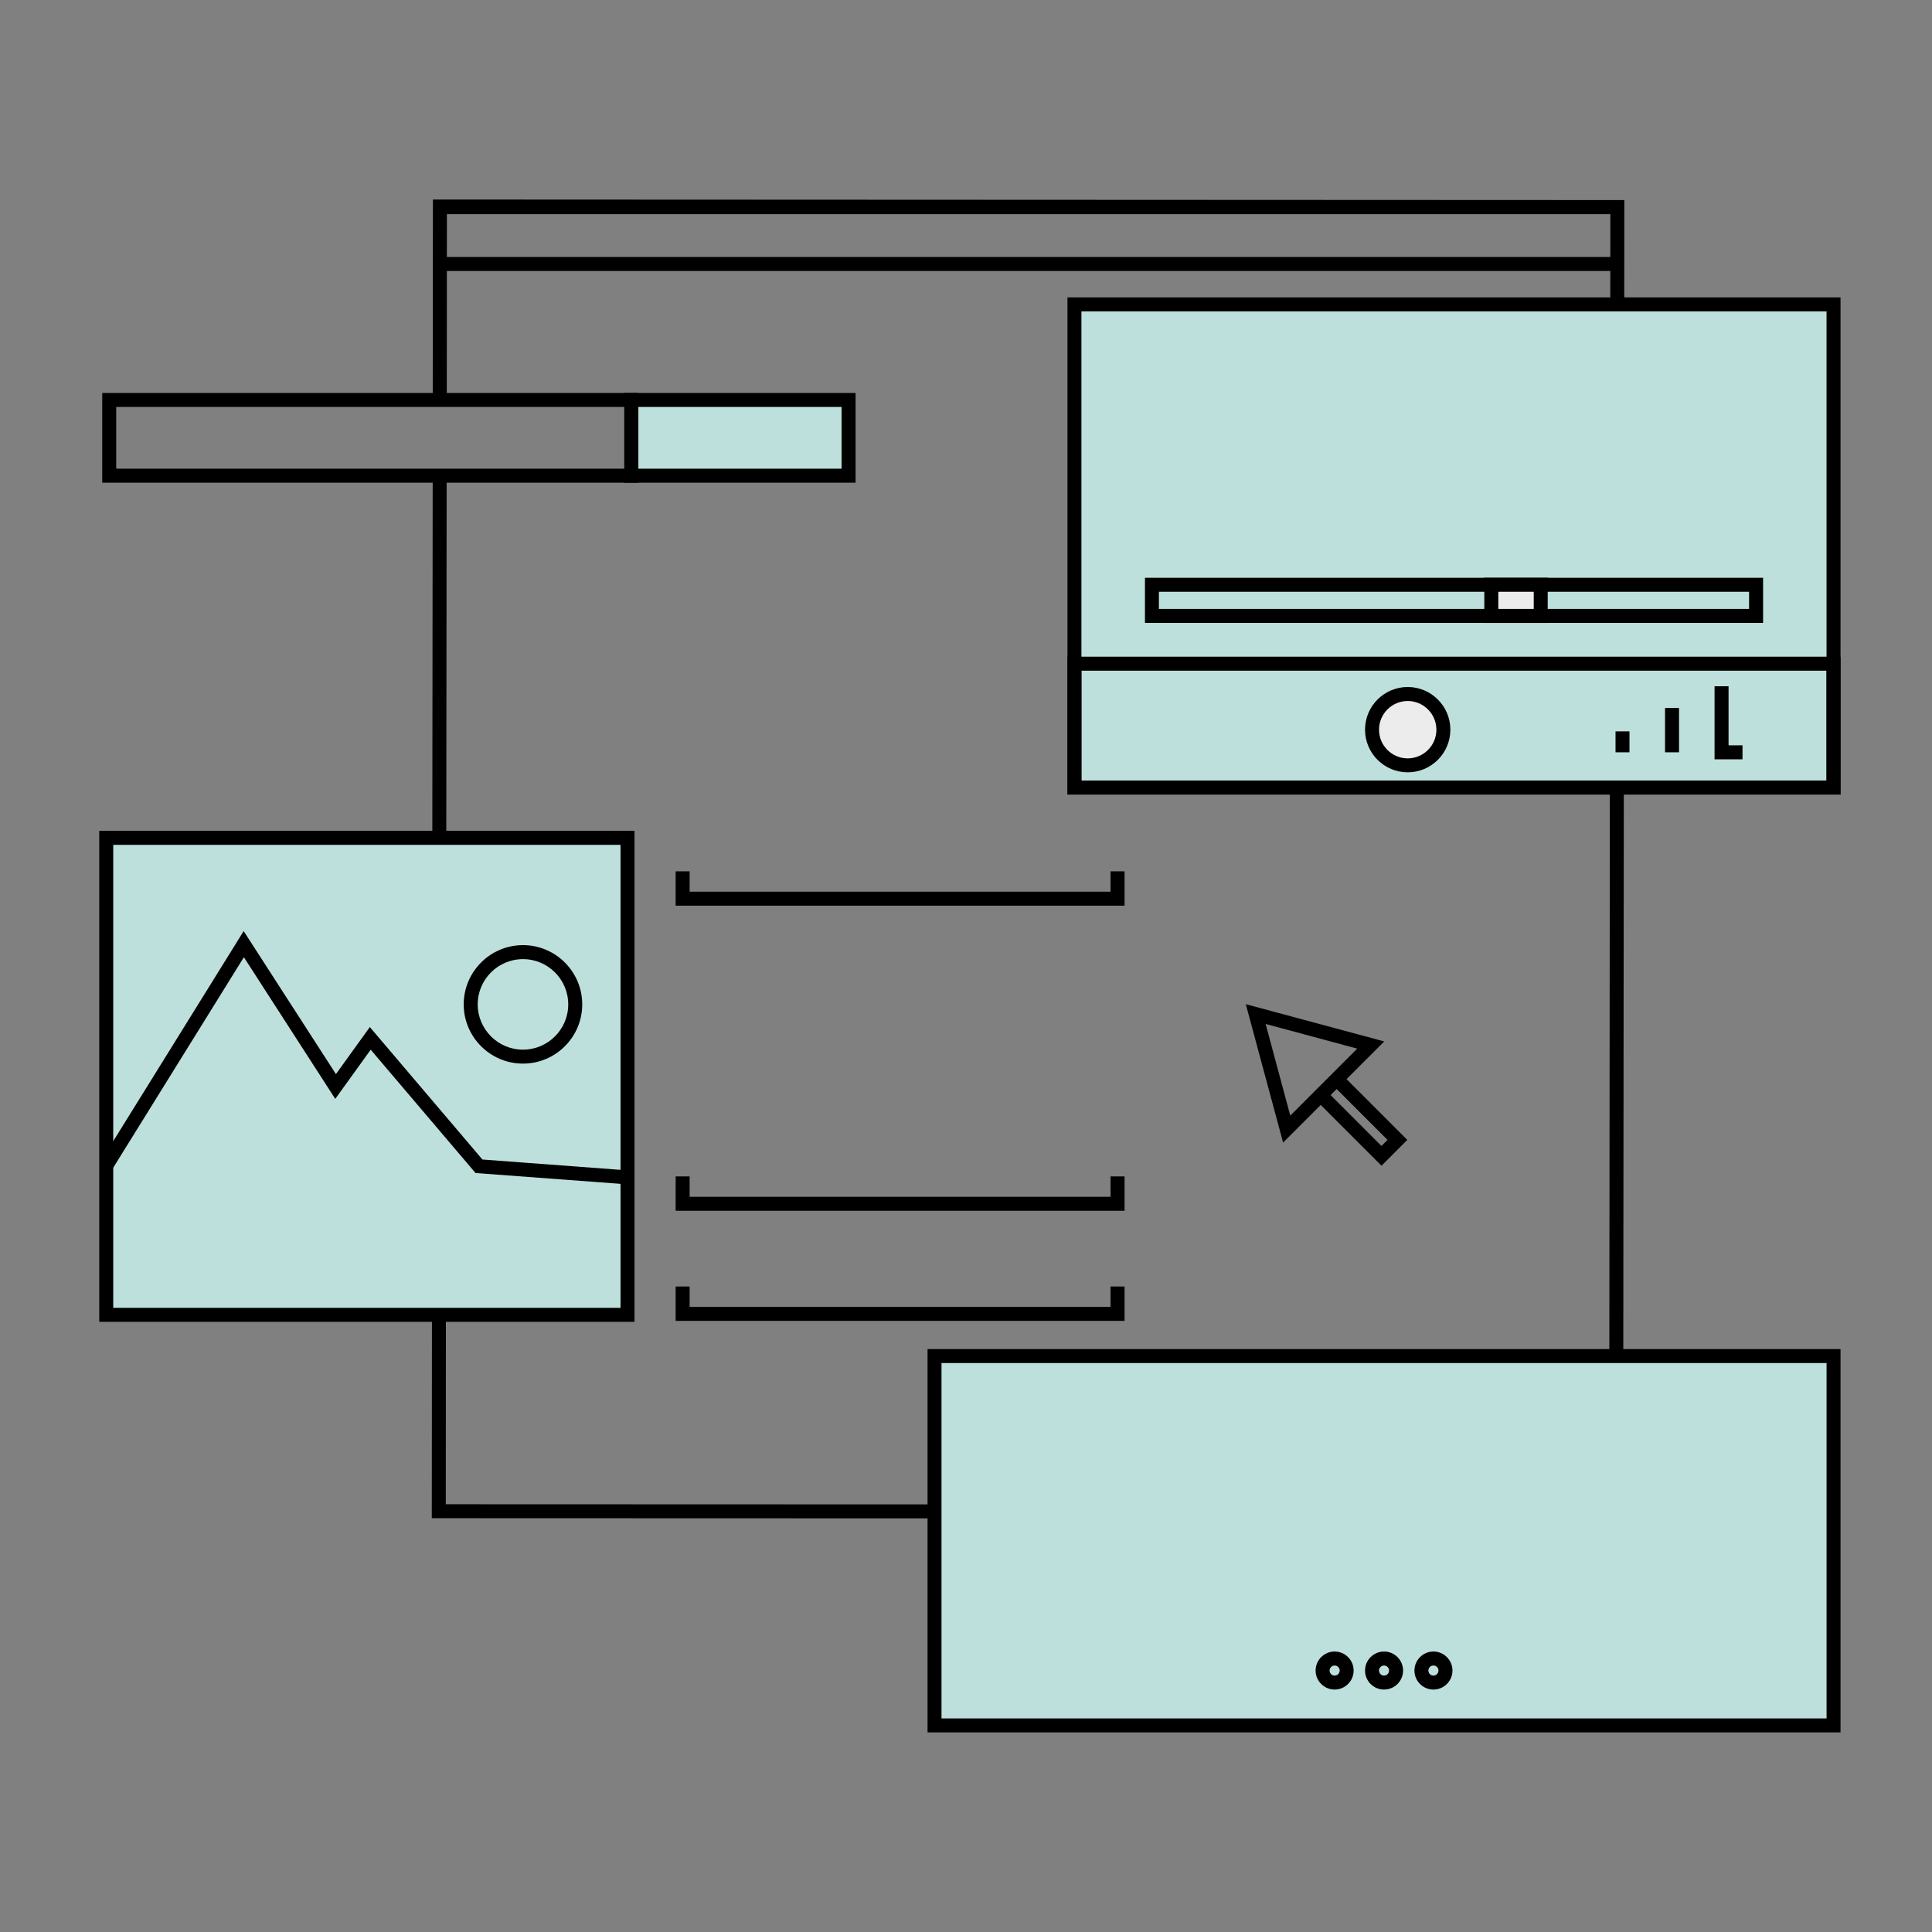
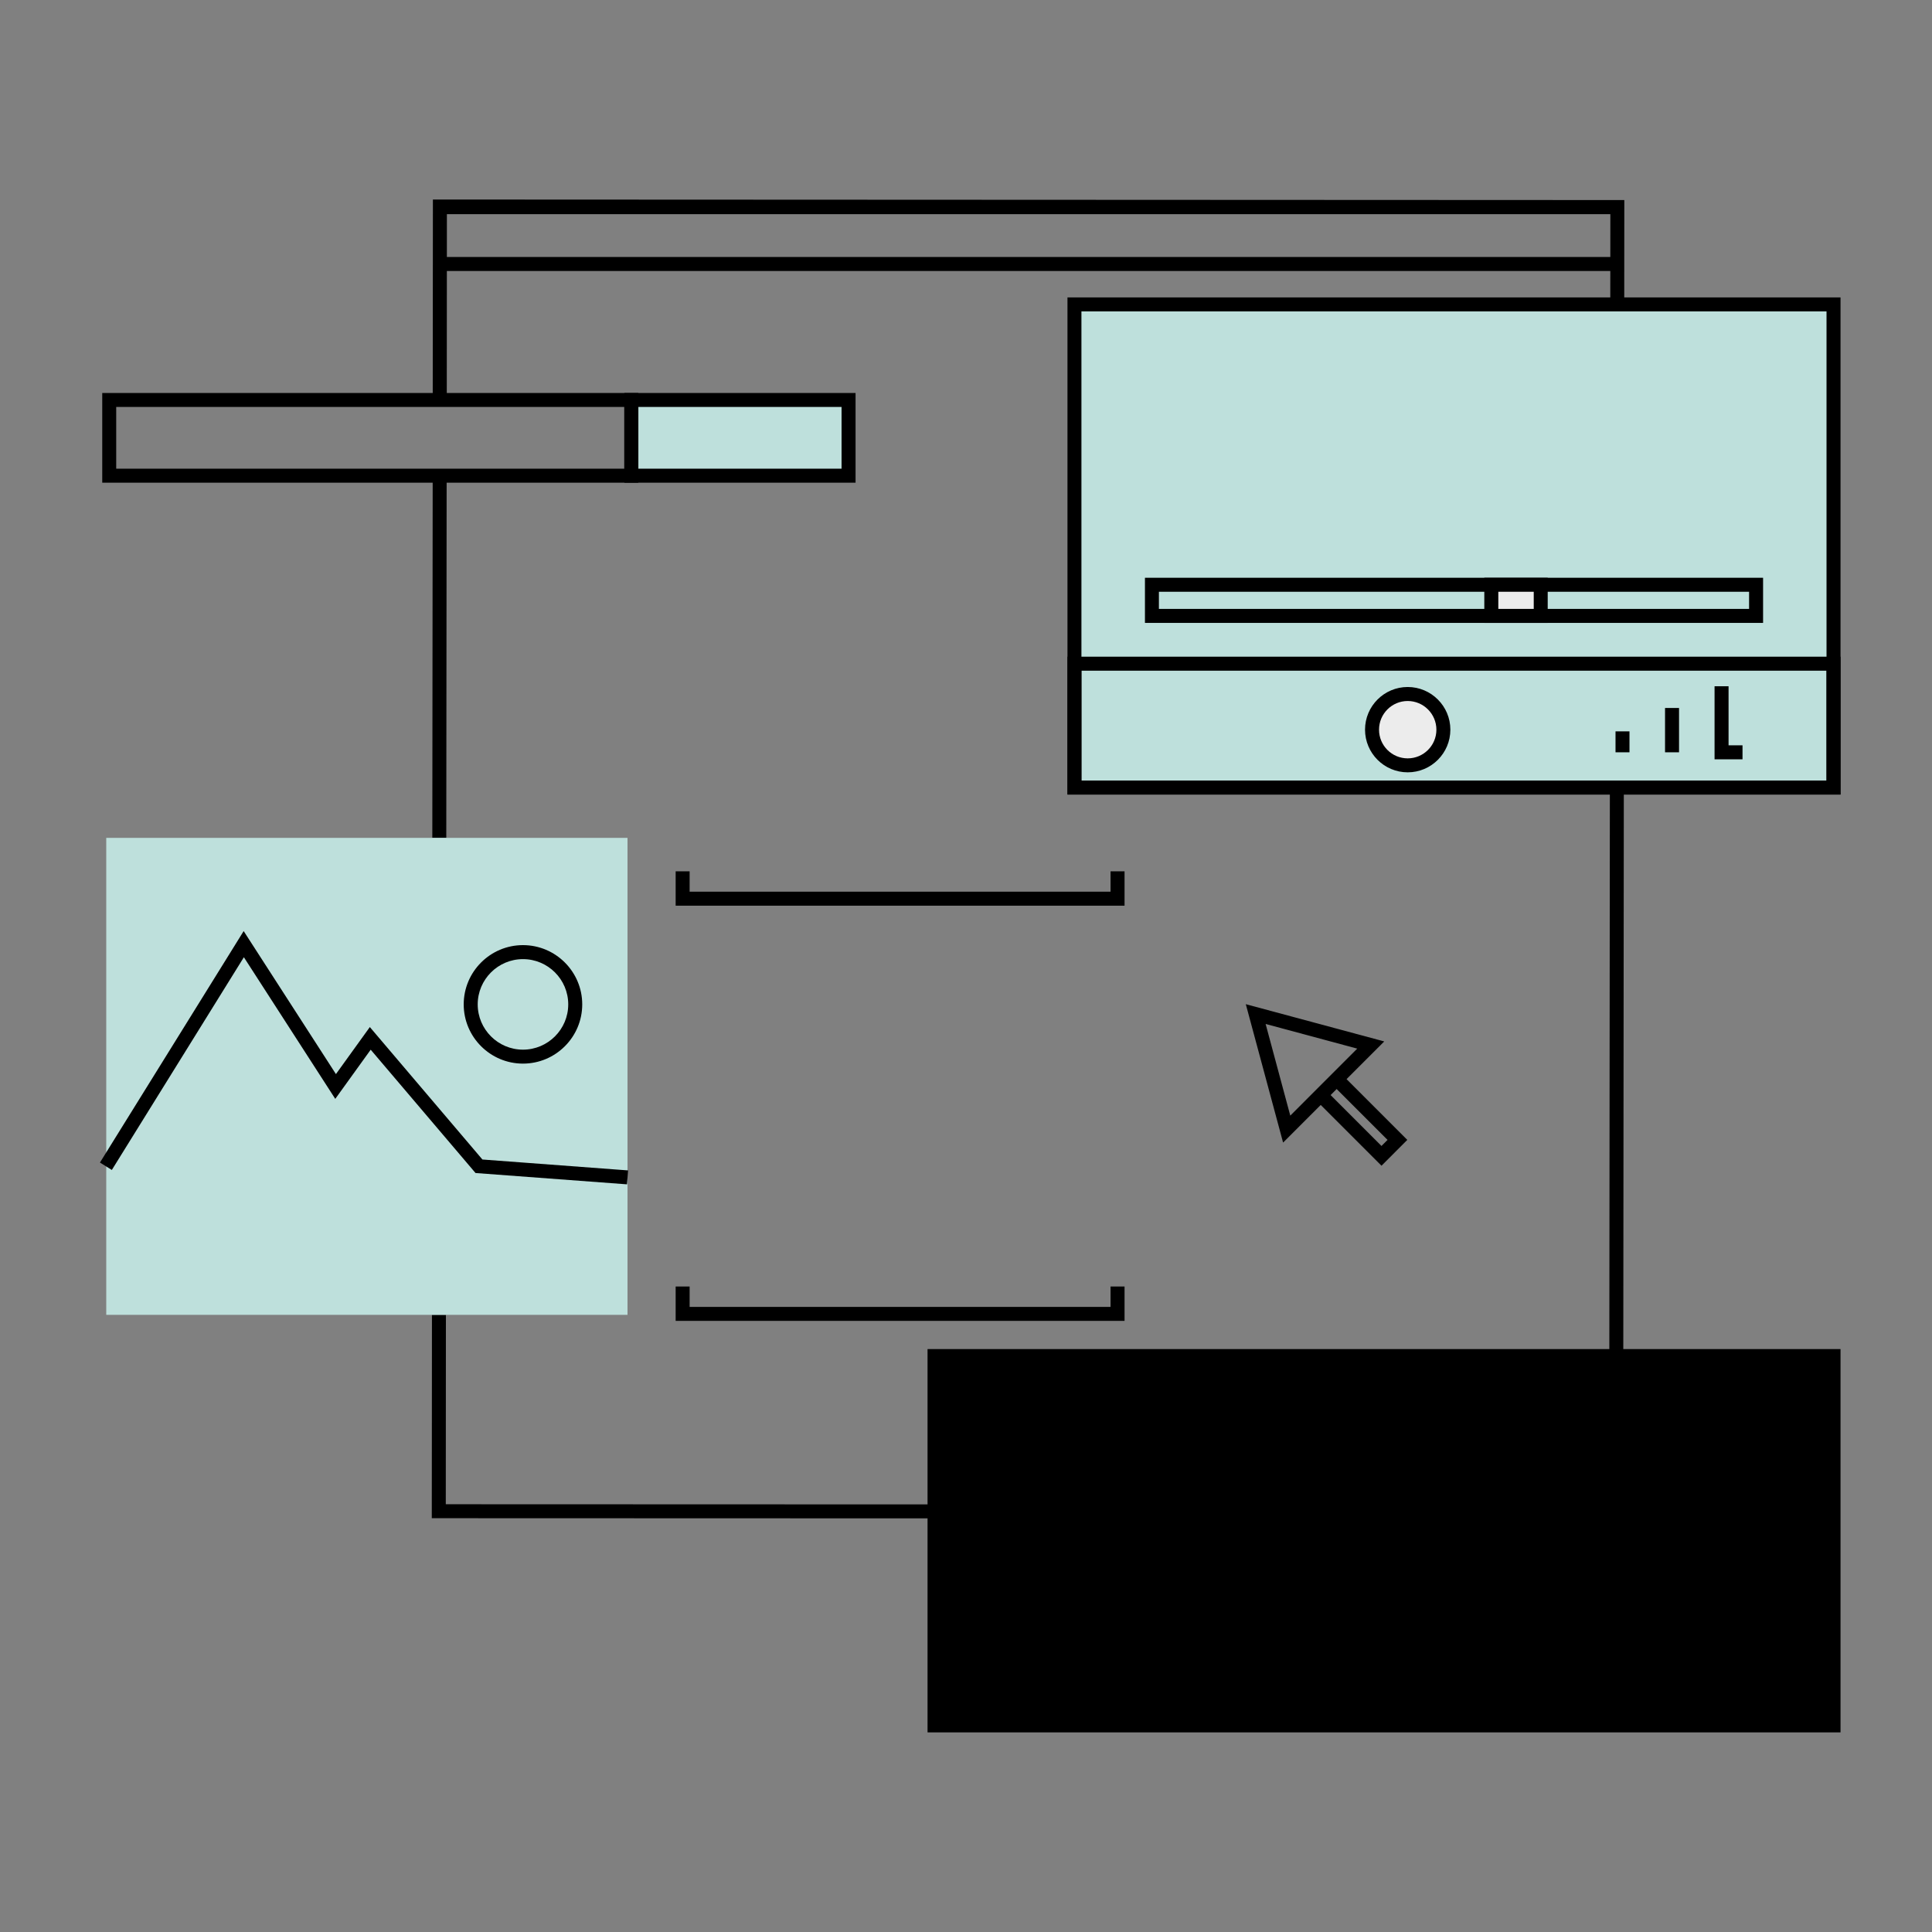
<svg xmlns="http://www.w3.org/2000/svg" xmlns:ns1="http://www.inkscape.org/namespaces/inkscape" xmlns:ns2="http://sodipodi.sourceforge.net/DTD/sodipodi-0.dtd" width="182.675mm" height="182.675mm" viewBox="0 0 182.675 182.675" version="1.1" id="svg1" ns1:version="1.3 (0e150ed, 2023-07-21)" ns2:docname="qvitech-5.svg">
  <rect x="0" y="0" width="182.675" height="182.675" fill="#808080" stroke="none" />
  <ns2:namedview id="namedview1" pagecolor="#ffffff" bordercolor="#eeeeee" borderopacity="1" ns1:showpageshadow="0" ns1:pageopacity="0" ns1:pagecheckerboard="true" ns1:deskcolor="#d1d1d1" ns1:document-units="mm" ns1:zoom="0.32899206" ns1:cx="313.07747" ns1:cy="568.40278" ns1:window-width="1680" ns1:window-height="997" ns1:window-x="0" ns1:window-y="25" ns1:window-maximized="1" ns1:current-layer="g3" />
  <defs id="defs1" />
  <g ns1:label="Ebene 1" ns1:groupmode="layer" id="layer1" transform="translate(363.834,95.846)">
    <g id="g1" transform="translate(0.113,-1.223)">
      <g id="g4" transform="translate(-60.097,-167.484)">
        <g id="g3" transform="matrix(3.905,0,0,3.905,1089.754,-402.735)">
          <g id="g5">
            <path id="path603" d="m -346.07,142.078 -0.339,-3.9e-4 0.009,-8.768 0.338,3.9e-4 -0.009,8.768" style="fill:#000000;fill-opacity:1;fill-rule:nonzero;stroke:none;stroke-width:0.04" />
            <path id="path604" d="m -334.249,158.556 -12.173,-0.004 0.004,-4.923 h 0.338 l -0.003,4.585 11.834,0.004 v 0.338" style="fill:#000000;fill-opacity:1;fill-rule:nonzero;stroke:none;stroke-width:0.04" />
            <path id="path605" d="m -317.571,154.626 h -0.339 l 0.013,-13.765 0.338,4e-4 -0.013,13.764" style="fill:#000000;fill-opacity:1;fill-rule:nonzero;stroke:none;stroke-width:0.04" />
            <path id="path606" d="m -346.061,131.476 -0.338,-3.9e-4 0.004,-4.853 28.848,0.013 -0.002,2.586 -0.338,-4.1e-4 0.002,-2.248 -28.171,-0.013 -0.003,4.515" style="fill:#000000;fill-opacity:1;fill-rule:nonzero;stroke:none;stroke-width:0.04" />
            <path id="path607" d="m -317.716,128.353 h -28.536 V 128.014 h 28.536 v 0.339" style="fill:#000000;fill-opacity:1;fill-rule:nonzero;stroke:none;stroke-width:0.04" />
            <path id="path608" d="m -317.716,126.977 h -28.536 v -0.338 h 28.536 v 0.338" style="fill:#000000;fill-opacity:1;fill-rule:nonzero;stroke:none;stroke-width:0.04" />
            <path id="path609" d="m -341.683,153.628 h -12.621 v -11.549 h 12.621 v 11.549" style="fill:#bee0dc;fill-opacity:1;fill-rule:nonzero;stroke:none;stroke-width:0.04" />
-             <path id="path610" d="m -354.135,153.459 h 12.283 v -11.211 h -12.283 z m 12.621,0.338 h -12.96 v -11.888 h 12.96 v 11.888" style="fill:#000000;fill-opacity:1;fill-rule:nonzero;stroke:none;stroke-width:0.04" />
            <path id="path611" d="m -329.648,143.721 h -10.869 v -0.832 h 0.338 v 0.493 h 10.192 v -0.493 h 0.339 v 0.832" style="fill:#000000;fill-opacity:1;fill-rule:nonzero;stroke:none;stroke-width:0.04" />
-             <path id="path612" d="m -329.648,151.108 h -10.869 v -0.832 h 0.338 v 0.494 h 10.192 v -0.494 h 0.339 v 0.832" style="fill:#000000;fill-opacity:1;fill-rule:nonzero;stroke:none;stroke-width:0.04" />
            <path id="path613" d="m -329.648,153.774 h -10.869 v -0.832 h 0.338 v 0.494 h 10.192 v -0.494 h 0.339 v 0.832" style="fill:#000000;fill-opacity:1;fill-rule:nonzero;stroke:none;stroke-width:0.04" />
            <path id="path614" d="m -312.481,140.861 h -18.38 v -11.699 h 18.38 v 11.699" style="fill:#bee0dc;fill-opacity:1;fill-rule:nonzero;stroke:none;stroke-width:0.04" />
            <path id="path615" d="m -330.692,140.692 h 18.041 v -11.361 h -18.041 z m 18.38,0.338 h -18.718 v -12.037 h 18.718 v 12.037" style="fill:#000000;fill-opacity:1;fill-rule:nonzero;stroke:none;stroke-width:0.04" />
            <path id="path616" d="m -330.692,140.692 h 18.041 v -2.661 h -18.041 z m 18.38,0.338 h -18.718 v -3.338 h 18.718 v 3.338" style="fill:#000000;fill-opacity:1;fill-rule:nonzero;stroke:none;stroke-width:0.04" />
            <path id="path617" d="m -354.063,133.14 h 12.301 v -1.495 h -12.301 z m 12.64,0.339 h -12.978 v -2.172 h 12.978 v 2.172" style="fill:#000000;fill-opacity:1;fill-rule:nonzero;stroke:none;stroke-width:0.04" />
            <path id="path618" d="m -341.589,131.476 h 5.259 v 1.834 h -5.259 v -1.834" style="fill:#bee0dc;fill-opacity:1;fill-rule:nonzero;stroke:none;stroke-width:0.04" />
            <path id="path619" d="m -341.42,133.14 h 4.92 v -1.495 h -4.92 z m 5.259,0.339 h -5.597 v -2.172 h 5.597 v 2.172" style="fill:#000000;fill-opacity:1;fill-rule:nonzero;stroke:none;stroke-width:0.04" />
            <path id="path620" d="m -312.481,163.568 h -21.768 v -8.943 h 21.768 v 8.943" style="fill:#bee0dc;fill-opacity:1;fill-rule:nonzero;stroke:none;stroke-width:0.04" />
-             <path id="path621" d="m -334.08,163.4 h 21.43 v -8.605 h -21.43 z m 21.768,0.338 h -22.106 v -9.281 h 22.106 v 9.281" style="fill:#000000;fill-opacity:1;fill-rule:nonzero;stroke:none;stroke-width:0.04" />
+             <path id="path621" d="m -334.08,163.4 h 21.43 h -21.43 z m 21.768,0.338 h -22.106 v -9.281 h 22.106 v 9.281" style="fill:#000000;fill-opacity:1;fill-rule:nonzero;stroke:none;stroke-width:0.04" />
            <path id="path622" d="m -324.561,162.119 c -0.067,0 -0.122,0.055 -0.122,0.122 0,0.067 0.055,0.122 0.122,0.122 0.067,0 0.122,-0.055 0.122,-0.122 0,-0.067 -0.055,-0.122 -0.122,-0.122 z m 0,0.582 c -0.254,0 -0.461,-0.207 -0.461,-0.46 0,-0.254 0.207,-0.461 0.461,-0.461 0.254,0 0.46,0.207 0.46,0.461 0,0.254 -0.207,0.46 -0.46,0.46" style="fill:#000000;fill-opacity:1;fill-rule:nonzero;stroke:none;stroke-width:0.04" />
            <path id="path623" d="m -323.365,162.119 c -0.067,0 -0.122,0.055 -0.122,0.122 0,0.067 0.055,0.122 0.122,0.122 0.067,0 0.122,-0.055 0.122,-0.122 0,-0.067 -0.055,-0.122 -0.122,-0.122 z m 0,0.582 c -0.254,0 -0.46,-0.207 -0.46,-0.46 0,-0.254 0.207,-0.461 0.46,-0.461 0.254,0 0.461,0.207 0.461,0.461 0,0.254 -0.207,0.46 -0.461,0.46" style="fill:#000000;fill-opacity:1;fill-rule:nonzero;stroke:none;stroke-width:0.04" />
            <path id="path624" d="m -322.169,162.119 c -0.067,0 -0.122,0.055 -0.122,0.122 0,0.067 0.055,0.122 0.122,0.122 0.067,0 0.122,-0.055 0.122,-0.122 0,-0.067 -0.055,-0.122 -0.122,-0.122 z m 0,0.582 c -0.254,0 -0.46,-0.207 -0.46,-0.46 0,-0.254 0.207,-0.461 0.46,-0.461 0.254,0 0.461,0.207 0.461,0.461 0,0.254 -0.207,0.46 -0.461,0.46" style="fill:#000000;fill-opacity:1;fill-rule:nonzero;stroke:none;stroke-width:0.04" />
            <path id="path625" d="m -328.816,136.535 h 14.29 v -0.415 h -14.29 z m 14.629,0.339 h -14.967 v -1.093 h 14.967 v 1.093" style="fill:#000000;fill-opacity:1;fill-rule:nonzero;stroke:none;stroke-width:0.04" />
            <path id="path626" d="m -319.572,136.704 h -1.196 v -0.754 h 1.196 v 0.754" style="fill:#ececec;fill-opacity:1;fill-rule:nonzero;stroke:none;stroke-width:0.04" />
            <path id="path627" d="m -320.598,136.535 h 0.858 v -0.415 h -0.858 z m 1.196,0.339 h -1.535 v -1.093 h 1.535 v 1.093" style="fill:#000000;fill-opacity:1;fill-rule:nonzero;stroke:none;stroke-width:0.04" />
            <path id="path628" d="m -321.929,139.459 c 0,0.477 -0.387,0.864 -0.864,0.864 -0.477,0 -0.864,-0.387 -0.864,-0.864 0,-0.477 0.387,-0.864 0.864,-0.864 0.477,0 0.864,0.387 0.864,0.864" style="fill:#ececec;fill-opacity:1;fill-rule:nonzero;stroke:none;stroke-width:0.04" />
            <path id="path629" d="m -322.792,138.765 c -0.383,0 -0.694,0.311 -0.694,0.695 0,0.383 0.311,0.694 0.694,0.694 0.383,0 0.695,-0.311 0.695,-0.694 0,-0.383 -0.312,-0.695 -0.695,-0.695 z m 0,1.727 c -0.57,0 -1.033,-0.463 -1.033,-1.033 0,-0.57 0.463,-1.033 1.033,-1.033 0.57,0 1.033,0.464 1.033,1.033 0,0.57 -0.463,1.033 -1.033,1.033" style="fill:#000000;fill-opacity:1;fill-rule:nonzero;stroke:none;stroke-width:0.04" />
            <path id="path630" d="m -316.222,140.007 h -0.339 v -1.073 h 0.339 v 1.073" style="fill:#000000;fill-opacity:1;fill-rule:nonzero;stroke:none;stroke-width:0.04" />
            <path id="path631" d="m -317.422,140.007 h -0.338 v -0.507 h 0.338 v 0.507" style="fill:#000000;fill-opacity:1;fill-rule:nonzero;stroke:none;stroke-width:0.04" />
            <path id="path632" d="m -314.685,140.177 h -0.677 v -1.769 h 0.339 v 1.43 h 0.338 v 0.339" style="fill:#000000;fill-opacity:1;fill-rule:nonzero;stroke:none;stroke-width:0.04" />
            <path id="path633" d="m -326.232,146.585 0.597,2.219 1.621,-1.622 z m 0.423,2.872 -0.903,-3.351 3.352,0.902 -2.449,2.449" style="fill:#000000;fill-opacity:1;fill-rule:nonzero;stroke:none;stroke-width:0.04" />
            <path id="path634" d="m -323.426,150.018 -1.637,-1.637 0.239,-0.24 1.397,1.398 0.147,-0.147 -1.398,-1.397 0.24,-0.24 1.636,1.637 -0.625,0.626" style="fill:#000000;fill-opacity:1;fill-rule:nonzero;stroke:none;stroke-width:0.04" />
            <path id="path635" d="m -344.214,145.015 c -0.604,0 -1.096,0.492 -1.096,1.096 0,0.604 0.492,1.096 1.096,1.096 0.604,0 1.096,-0.492 1.096,-1.096 0,-0.605 -0.492,-1.096 -1.096,-1.096 z m 0,2.53 c -0.791,0 -1.435,-0.644 -1.435,-1.434 0,-0.791 0.644,-1.435 1.435,-1.435 0.791,0 1.435,0.644 1.435,1.435 0,0.791 -0.644,1.434 -1.435,1.434" style="fill:#000000;fill-opacity:1;fill-rule:nonzero;stroke:none;stroke-width:0.04" />
            <path id="path636" d="m -341.695,150.468 -3.668,-0.274 -2.538,-2.986 -0.858,1.191 -2.213,-3.43 -3.197,5.151 -0.288,-0.179 3.48,-5.605 2.234,3.463 0.821,-1.139 2.726,3.207 3.527,0.264 -0.026,0.337" style="fill:#000000;fill-opacity:1;fill-rule:nonzero;stroke:none;stroke-width:0.04" />
          </g>
        </g>
      </g>
    </g>
  </g>
</svg>